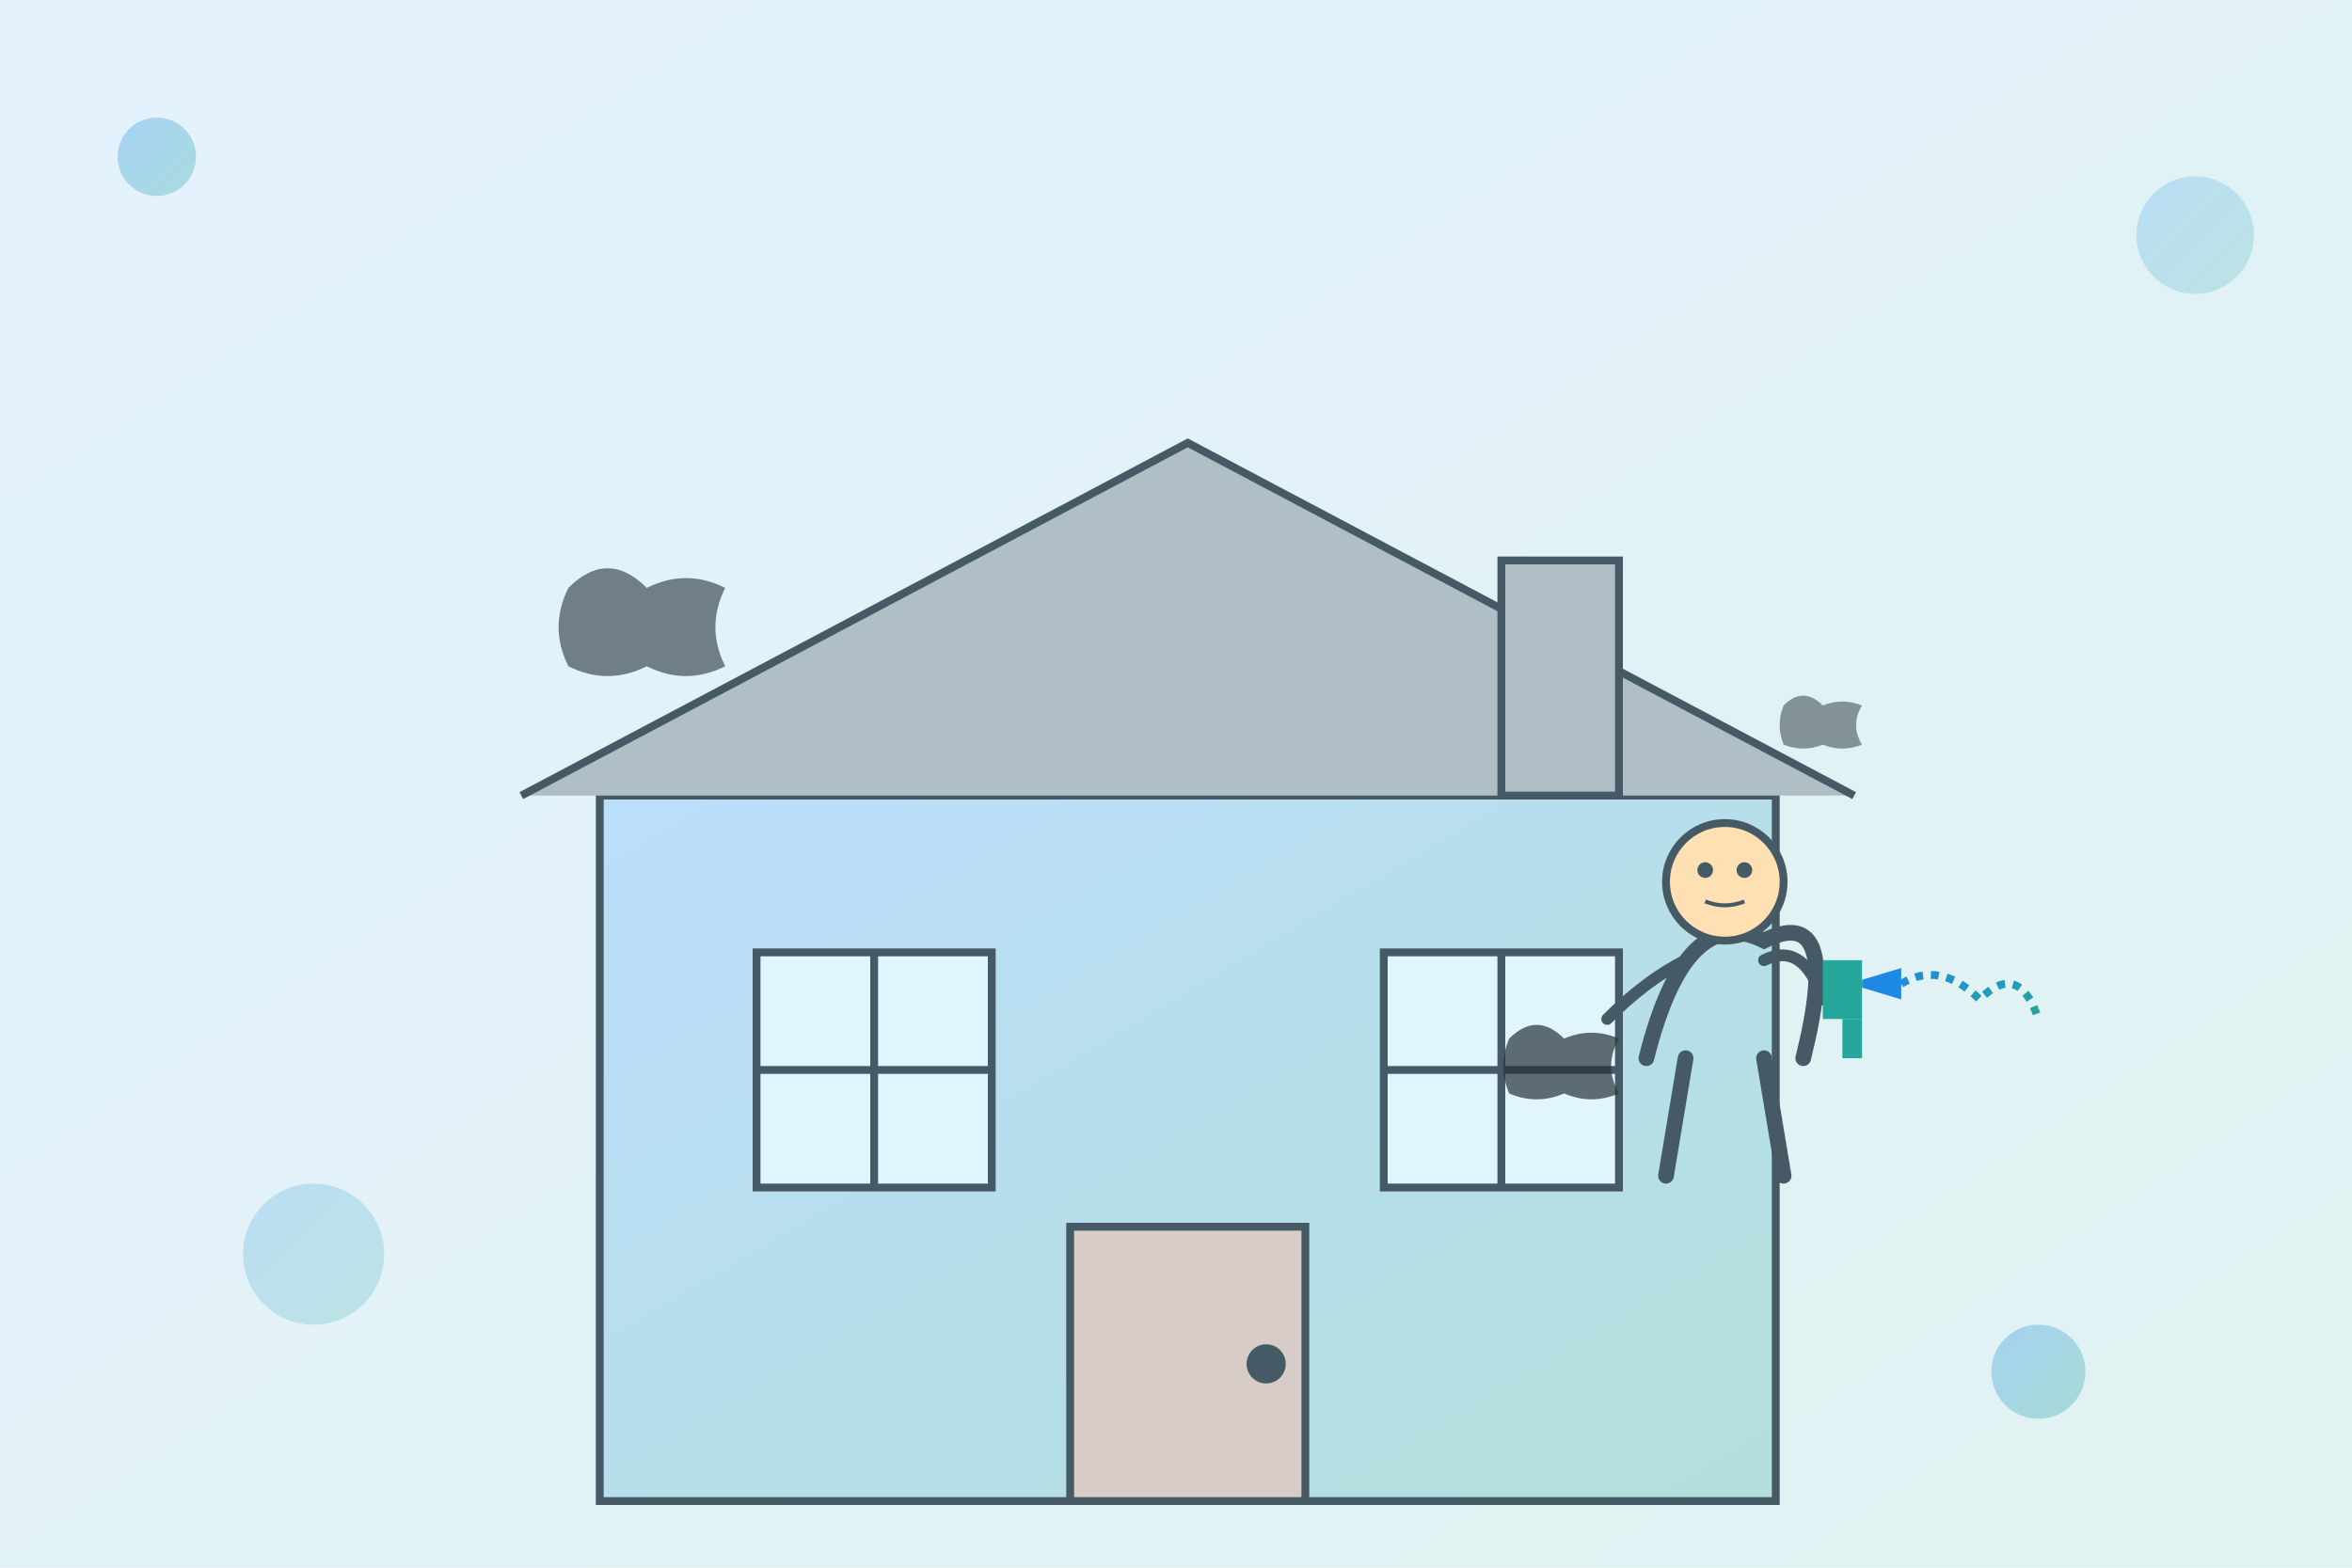
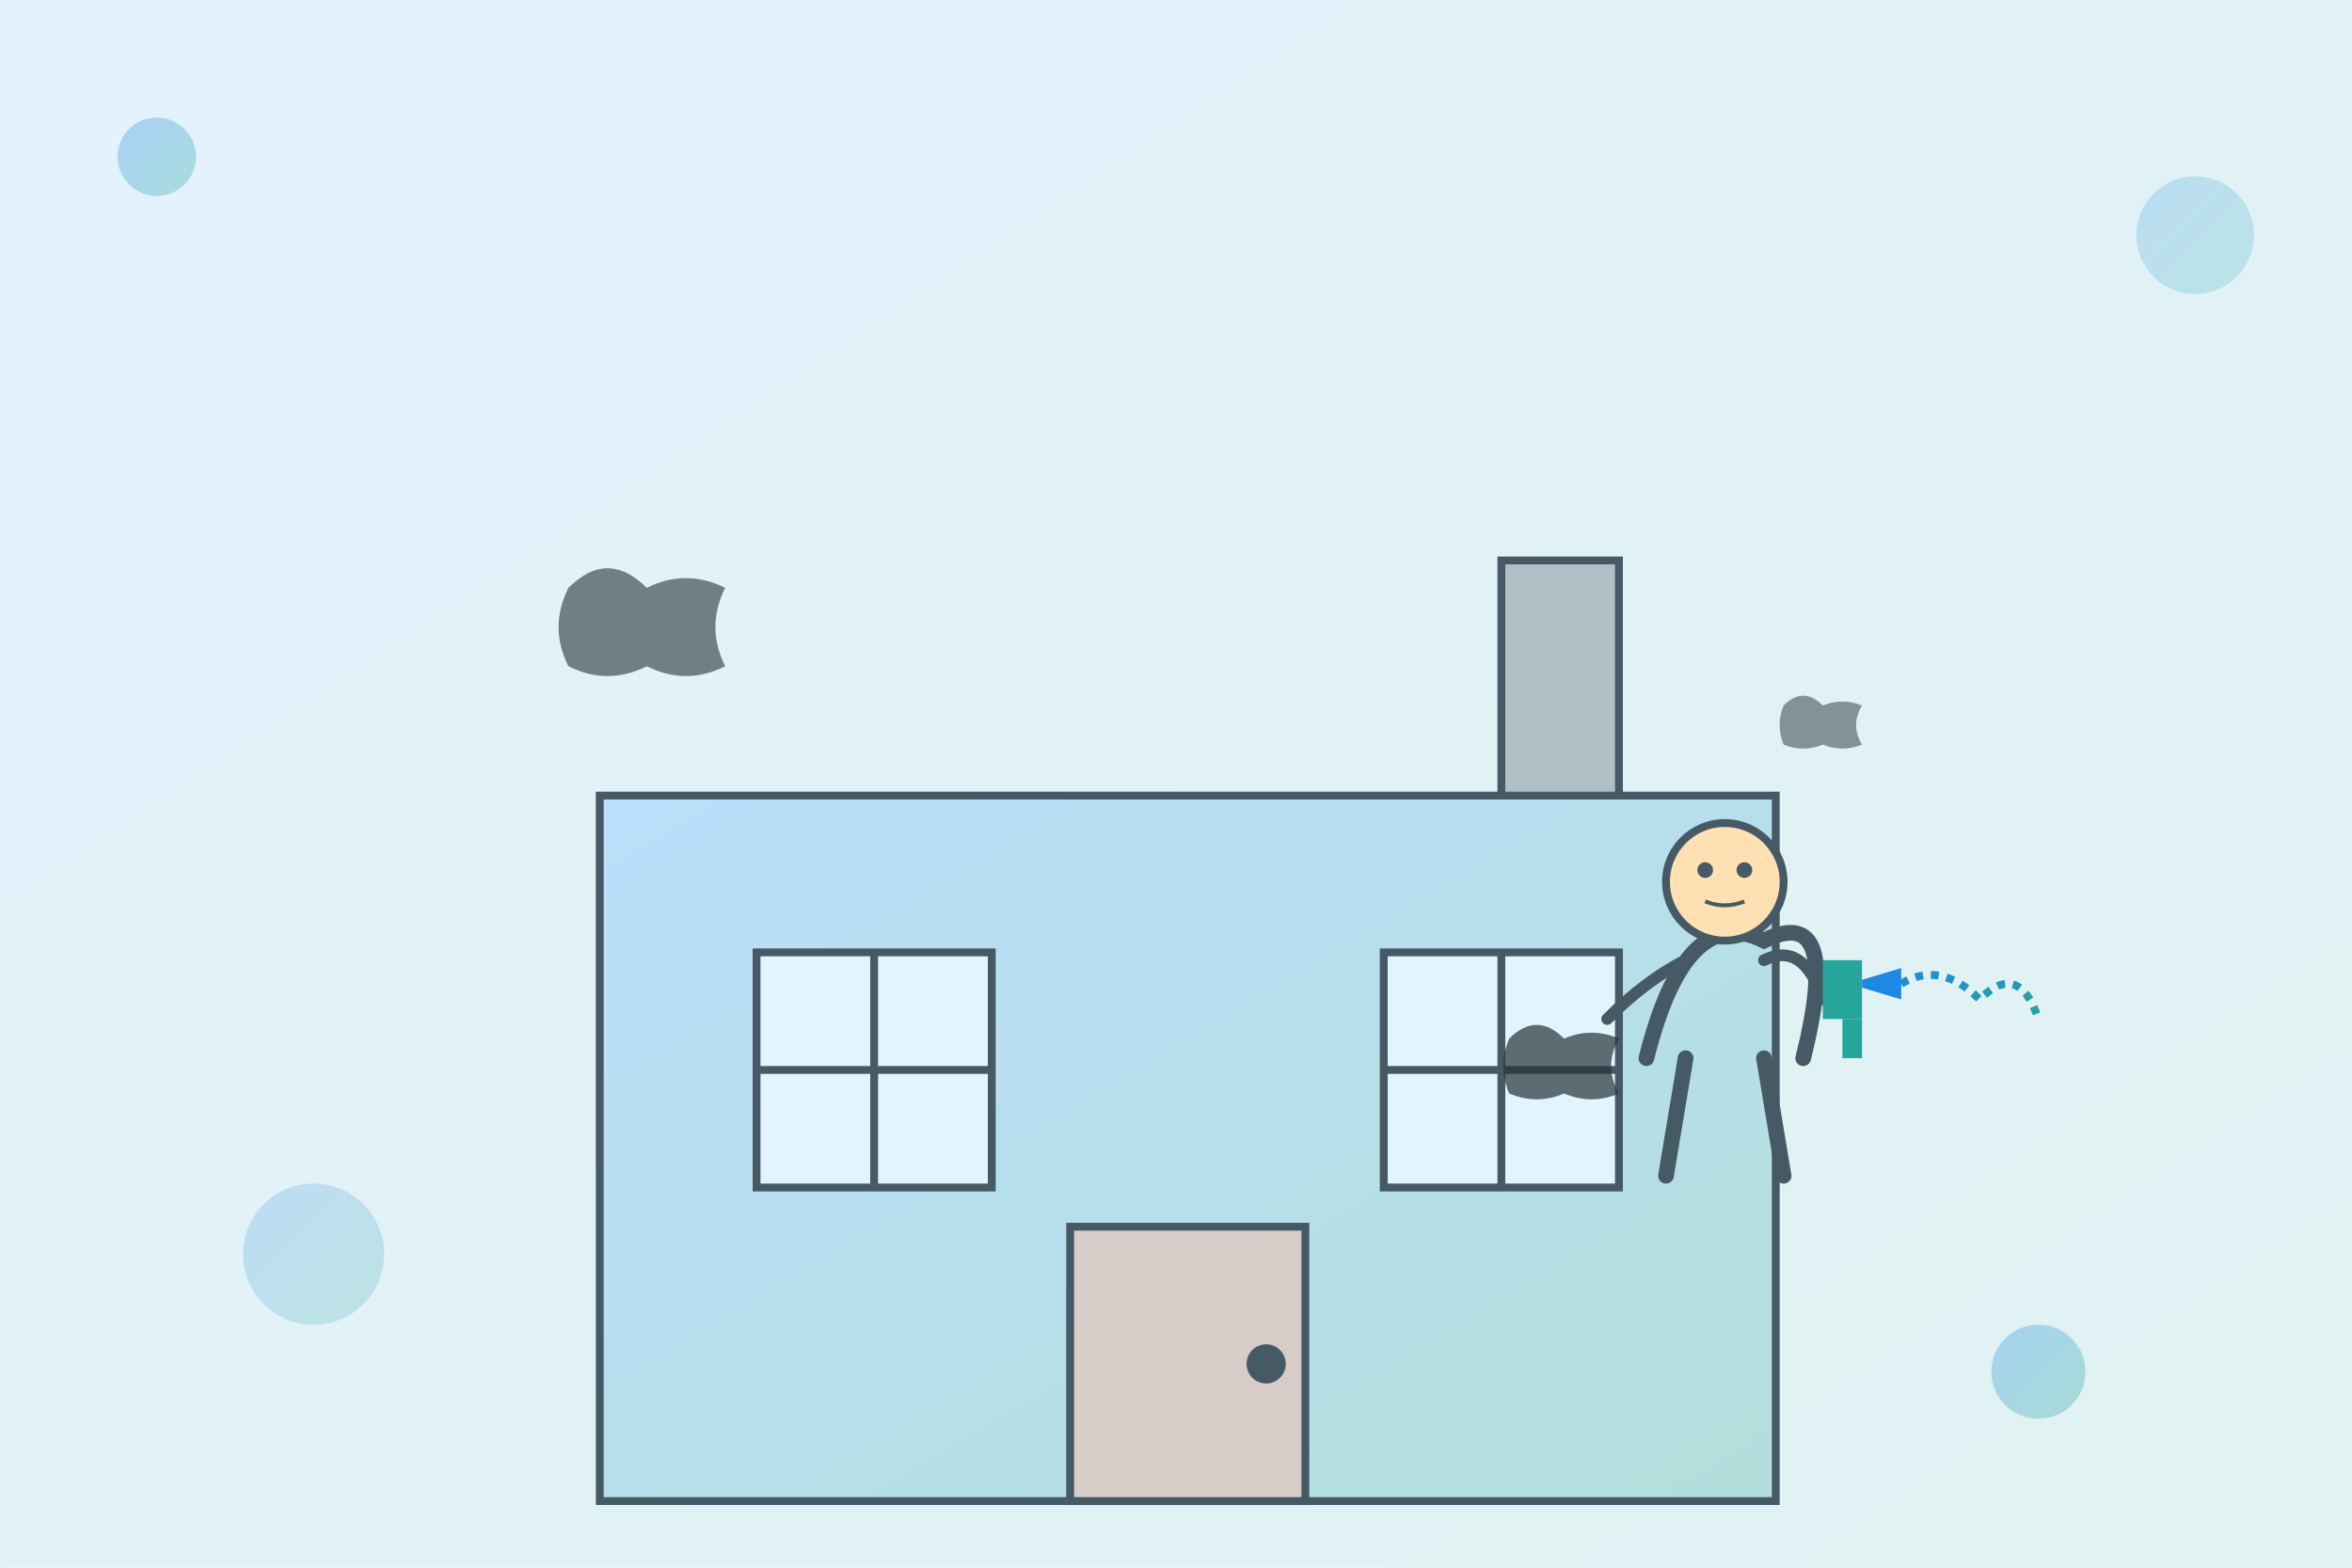
<svg xmlns="http://www.w3.org/2000/svg" width="600" height="400" viewBox="0 0 600 400">
  <defs>
    <linearGradient id="bgGradient" x1="0%" y1="0%" x2="100%" y2="100%">
      <stop offset="0%" stop-color="#E3F2FD" />
      <stop offset="100%" stop-color="#E0F2F1" />
    </linearGradient>
    <linearGradient id="houseGradient" x1="0%" y1="0%" x2="100%" y2="100%">
      <stop offset="0%" stop-color="#BBDEFB" />
      <stop offset="100%" stop-color="#B2DFDB" />
    </linearGradient>
    <linearGradient id="primaryGradient" x1="0%" y1="0%" x2="100%" y2="100%">
      <stop offset="0%" stop-color="#1e88e5" />
      <stop offset="100%" stop-color="#26a69a" />
    </linearGradient>
    <filter id="shadow" x="-20%" y="-20%" width="140%" height="140%">
      <feGaussianBlur in="SourceAlpha" stdDeviation="5" />
      <feOffset dx="3" dy="3" result="offsetblur" />
      <feComponentTransfer>
        <feFuncA type="linear" slope="0.3" />
      </feComponentTransfer>
      <feMerge>
        <feMergeNode />
        <feMergeNode in="SourceGraphic" />
      </feMerge>
    </filter>
  </defs>
  <rect width="600" height="400" fill="url(#bgGradient)" />
  <g transform="translate(50, 50)" filter="url(#shadow)">
    <rect x="100" y="150" width="300" height="180" fill="url(#houseGradient)" stroke="#455A64" stroke-width="2" />
-     <path d="M80 150 L250 60 L420 150" fill="#B0BEC5" stroke="#455A64" stroke-width="2" />
    <rect x="140" y="190" width="60" height="60" fill="#E1F5FE" stroke="#455A64" stroke-width="2" />
    <line x1="140" y1="220" x2="200" y2="220" stroke="#455A64" stroke-width="2" />
    <line x1="170" y1="190" x2="170" y2="250" stroke="#455A64" stroke-width="2" />
    <rect x="300" y="190" width="60" height="60" fill="#E1F5FE" stroke="#455A64" stroke-width="2" />
    <line x1="300" y1="220" x2="360" y2="220" stroke="#455A64" stroke-width="2" />
    <line x1="330" y1="190" x2="330" y2="250" stroke="#455A64" stroke-width="2" />
    <rect x="220" y="260" width="60" height="70" fill="#D7CCC8" stroke="#455A64" stroke-width="2" />
    <circle cx="270" cy="295" r="5" fill="#455A64" />
    <rect x="330" y="90" width="30" height="60" fill="#B0BEC5" stroke="#455A64" stroke-width="2" />
  </g>
  <g id="mold" transform="translate(145, 150)">
    <path d="M0,0 Q10,-10 20,0 Q30,-5 40,0 Q35,10 40,20 Q30,25 20,20 Q10,25 0,20 Q-5,10 0,0 Z" fill="#263238" opacity="0.6" />
    <path d="M0,0 Q5,-5 10,0 Q15,-2 20,0 Q17,5 20,10 Q15,12 10,10 Q5,12 0,10 Q-2,5 0,0 Z" transform="translate(310, 30)" fill="#263238" opacity="0.5" />
    <path d="M0,0 Q7,-7 14,0 Q21,-3 28,0 Q24,7 28,14 Q21,17 14,14 Q7,17 0,14 Q-3,7 0,0 Z" transform="translate(240, 115)" fill="#263238" opacity="0.7" />
  </g>
  <g transform="translate(420, 270)">
    <path d="M0,0 Q10,-40 30,-30 Q50,-40 40,0" fill="none" stroke="#455A64" stroke-width="4" stroke-linecap="round" />
    <circle cx="20" cy="-45" r="15" fill="#FFE0B2" stroke="#455A64" stroke-width="2" />
    <circle cx="15" cy="-48" r="2" fill="#455A64" />
    <circle cx="25" cy="-48" r="2" fill="#455A64" />
    <path d="M15,-40 Q20,-38 25,-40" fill="none" stroke="#455A64" stroke-width="1" />
    <path d="M10,-25 Q0,-20 -10,-10" fill="none" stroke="#455A64" stroke-width="3" stroke-linecap="round" />
    <path d="M30,-25 Q40,-30 45,-15" fill="none" stroke="#455A64" stroke-width="3" stroke-linecap="round" />
    <rect x="45" y="-25" width="10" height="15" fill="#26A69A" />
    <path d="M50,-10 L55,-10 L55,0 L50,0 Z" fill="#26A69A" />
    <path d="M55,-20 L65,-23 L65,-15 L55,-18 Z" fill="#1E88E5" />
    <path d="M10,0 L5,30" fill="none" stroke="#455A64" stroke-width="4" stroke-linecap="round" />
    <path d="M30,0 L35,30" fill="none" stroke="#455A64" stroke-width="4" stroke-linecap="round" />
    <path d="M65,-19 Q75,-25 85,-15 Q95,-25 100,-10" fill="none" stroke="url(#primaryGradient)" stroke-width="2" stroke-dasharray="2,2">
      <animate attributeName="stroke-dashoffset" from="4" to="0" dur="1s" repeatCount="indefinite" />
    </path>
  </g>
  <g>
    <circle cx="145" cy="150" r="20" fill="url(#primaryGradient)" opacity="0">
      <animate attributeName="opacity" values="0;0.6;0" dur="3s" begin="0s" repeatCount="indefinite" />
      <animate attributeName="r" values="0;40" dur="3s" begin="0s" repeatCount="indefinite" />
    </circle>
    <circle cx="455" cy="180" r="20" fill="url(#primaryGradient)" opacity="0">
      <animate attributeName="opacity" values="0;0.6;0" dur="3s" begin="1s" repeatCount="indefinite" />
      <animate attributeName="r" values="0;40" dur="3s" begin="1s" repeatCount="indefinite" />
    </circle>
    <circle cx="240" cy="265" r="20" fill="url(#primaryGradient)" opacity="0">
      <animate attributeName="opacity" values="0;0.6;0" dur="3s" begin="2s" repeatCount="indefinite" />
      <animate attributeName="r" values="0;40" dur="3s" begin="2s" repeatCount="indefinite" />
    </circle>
  </g>
  <g>
    <circle cx="40" cy="40" r="10" fill="url(#primaryGradient)" opacity="0.3" />
    <circle cx="560" cy="60" r="15" fill="url(#primaryGradient)" opacity="0.2" />
    <circle cx="520" cy="350" r="12" fill="url(#primaryGradient)" opacity="0.3" />
    <circle cx="80" cy="320" r="18" fill="url(#primaryGradient)" opacity="0.2" />
  </g>
</svg>